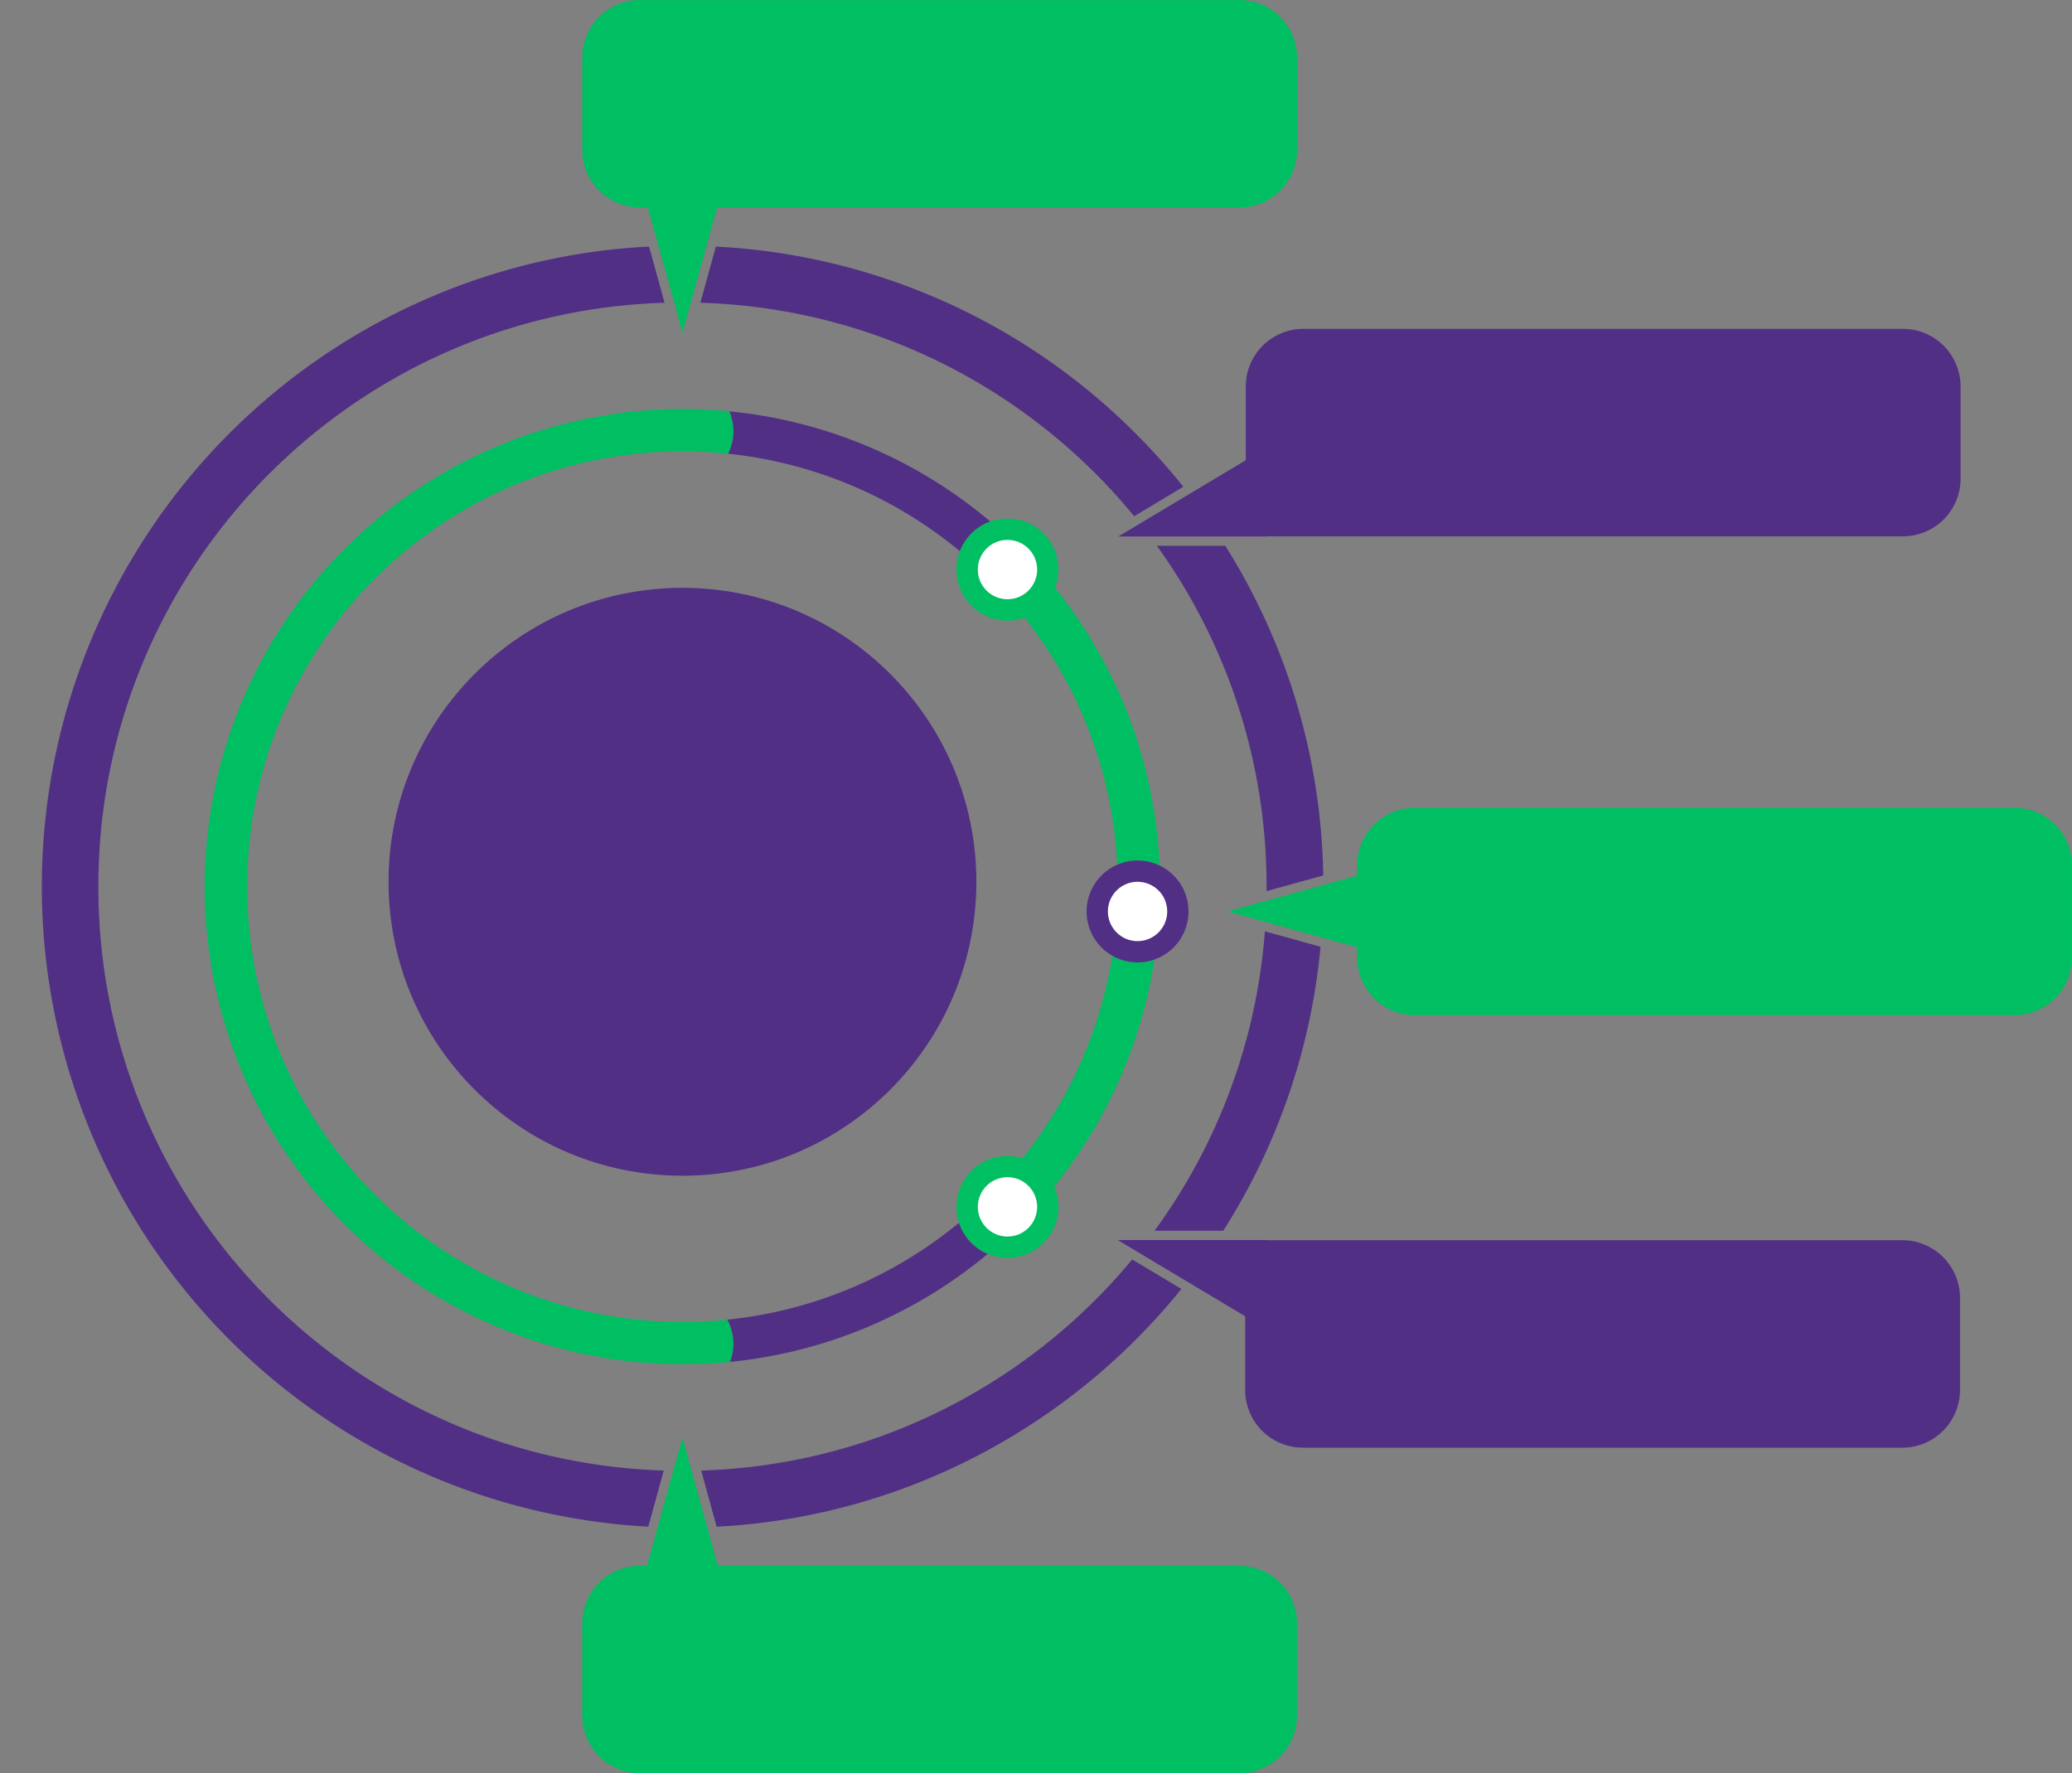
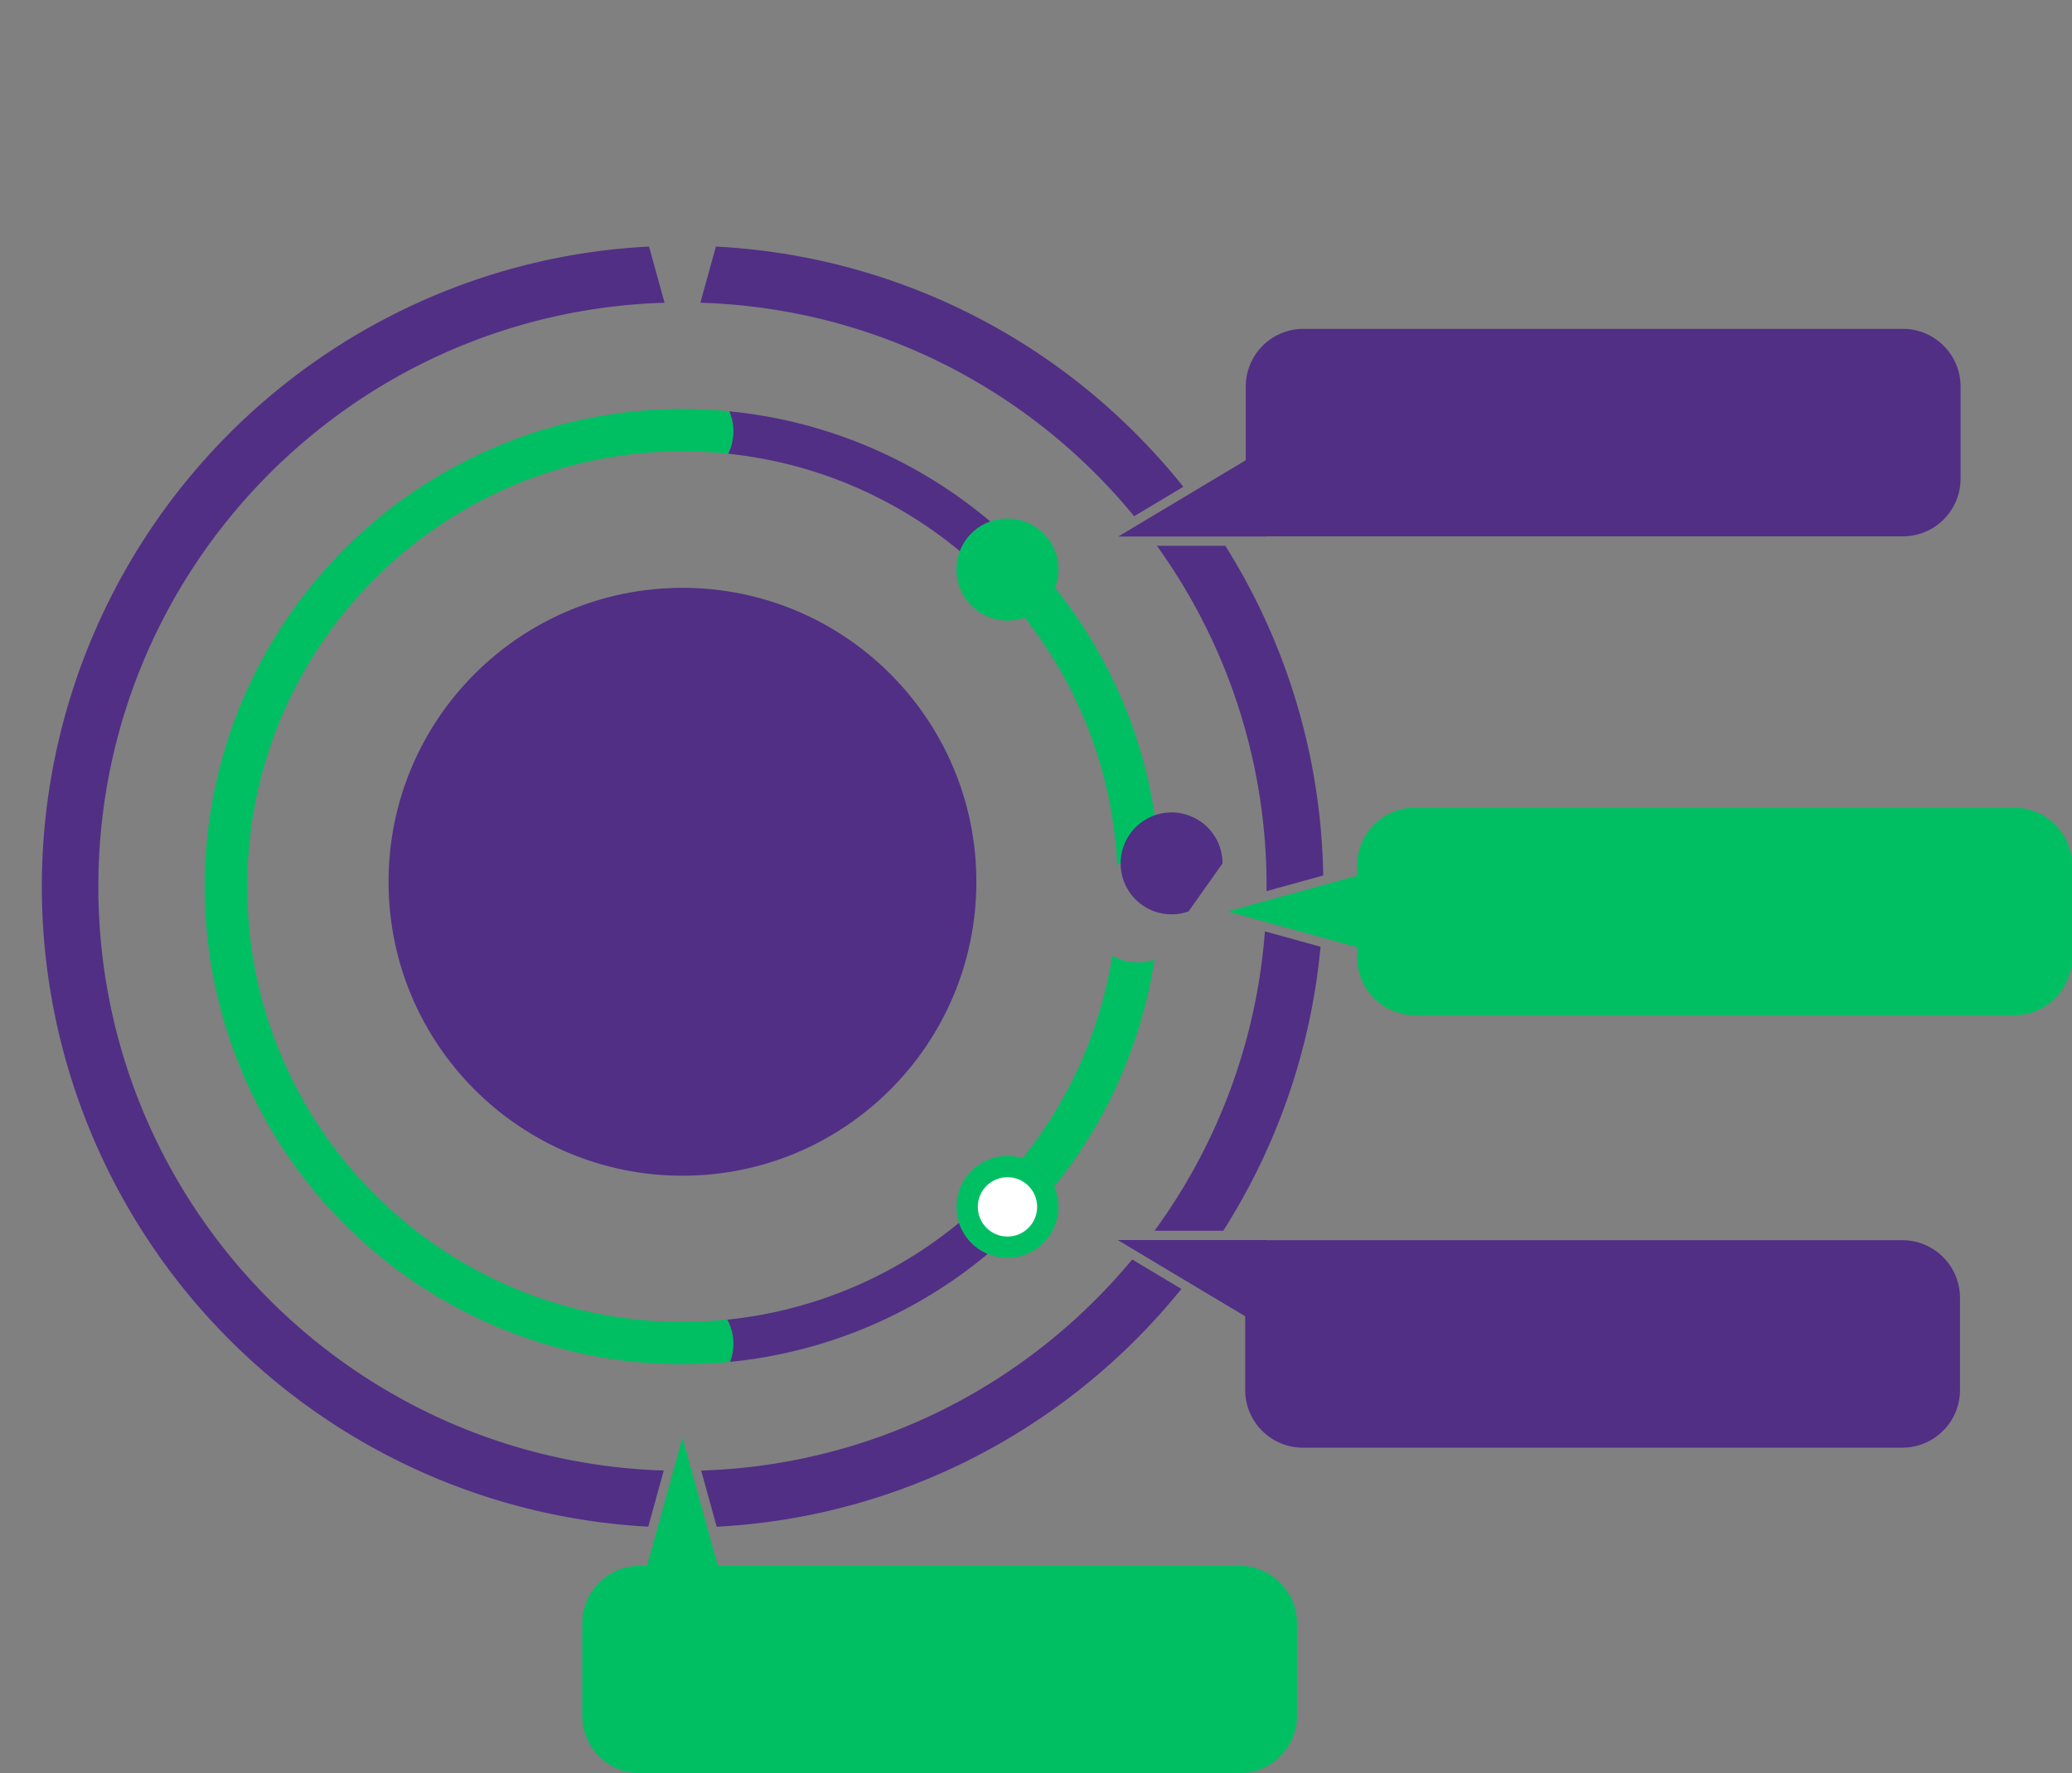
<svg xmlns="http://www.w3.org/2000/svg" data-name="Layer 1" fill="#000000" height="2404.7" preserveAspectRatio="xMidYMid meet" version="1" viewBox="66.7 297.6 2810.2 2404.7" width="2810.2" zoomAndPan="magnify">
  <rect x="66.7" y="297.6" width="2810.2" height="2404.7" fill="#808080" stroke="none" />
  <g id="change1_1">
    <path d="M1604.92,997.67l66.74-39.94a879.76,879.76,0,0,0-64.77-72.32A866.3,866.3,0,0,0,1037.64,632l-21.05,76.16C1253.59,715.29,1464.41,826.52,1604.92,997.67Z" fill="#512f85" />
  </g>
  <g id="change1_2">
    <path d="M1784.52,1500a788.58,788.58,0,0,0-148.79-462.25h92.82a866,866,0,0,1,132.79,447.07l-76.85,21.24C1784.5,1504,1784.52,1502,1784.52,1500Z" fill="#512f85" />
  </g>
  <g id="change1_3">
    <path d="M966.93,2291.82l-21,76.13A869.4,869.4,0,0,1,654,699.16,861.51,861.51,0,0,1,947,632l21,76.17C541.71,721,200.08,1070.6,200.08,1500,200.08,1929,541.14,2278.42,966.93,2291.82Z" fill="#512f85" />
  </g>
  <g id="change1_4">
    <path d="M1669,2045.54a873.81,873.81,0,0,1-338.38,255.3A861.81,861.81,0,0,1,1038.7,2368l-21-76.13c235.06-7.4,444.29-117.19,584.57-286.25Z" fill="#512f85" />
  </g>
  <g id="change1_5">
    <path d="M1857.72,1581.49a866.17,866.17,0,0,1-131.94,385.14h-93.21a788,788,0,0,0,149.66-406Z" fill="#512f85" />
  </g>
  <g id="change2_1">
    <path d="M930.28,912.88q16.41-1.73,33.06-2.52,14.38-.71,29-.7t29,.7q16.65.79,33,2.52a69,69,0,0,0,1.57-57.49q-18-1.75-36.28-2.49-13.61-.58-27.3-.58T965,852.9q-18.22.72-36.28,2.49a647.68,647.68,0,0,0-1,1289.07q17.3,1.71,34.76,2.48,14.87.67,29.86.68t29.85-.68q17.46-.77,34.76-2.48a69,69,0,0,0-3.8-57.27q-17,1.74-34.34,2.51-13.17.59-26.47.59t-26.48-.59q-17.3-.75-34.33-2.51C634,2056.76,402,1805.46,402,1500,402,1194.9,633.41,943.87,930.28,912.88Z" fill="#00bf63" />
  </g>
  <g id="change1_6">
    <path d="M1406.42,1998a645.28,645.28,0,0,1-349.51,146.48,69,69,0,0,0-3.8-57.27,587.54,587.54,0,0,0,314.35-131.42A69.38,69.38,0,0,0,1406.42,1998Z" fill="#512f85" />
  </g>
  <g id="change2_2">
    <path d="M1632.49,1598.83a645.82,645.82,0,0,1-136,307.81,69.38,69.38,0,0,0-42.79-38.34,587.24,587.24,0,0,0,121.57-274.69,69.06,69.06,0,0,0,57.27,5.22Z" fill="#00bf63" />
  </g>
  <g id="change2_3">
    <path d="M1639.32,1471.31a69,69,0,0,0-57.43-1,587.51,587.51,0,0,0-125.54-335.25,69.46,69.46,0,0,0,41.27-40.29,645.41,645.41,0,0,1,141.7,376.52Z" fill="#00bf63" />
  </g>
  <g id="change1_7">
    <path d="M1409.91,1004.9a69.5,69.5,0,0,0-41.28,40.27,587.57,587.57,0,0,0-314.32-132.26,69,69,0,0,0,1.57-57.5,645.43,645.43,0,0,1,354,149.49Z" fill="#512f85" />
  </g>
  <g id="change2_4">
    <path d="M1502.22,1070a69.13,69.13,0,1,1-69.1-69.1A68.92,68.92,0,0,1,1502.22,1070Z" fill="#00bf63" />
  </g>
  <g id="change3_1">
-     <circle cx="1433.12" cy="1070" fill="#ffffff" r="40.24" />
-   </g>
+     </g>
  <g id="change2_5">
    <path d="M1502.22,1934.27a69.1,69.1,0,0,1-134.76,21.52,68.46,68.46,0,0,1-3.44-21.52,69.09,69.09,0,0,1,132.42-27.63A68.48,68.48,0,0,1,1502.22,1934.27Z" fill="#00bf63" />
  </g>
  <g id="change3_2">
    <circle cx="1433.12" cy="1934.27" fill="#ffffff" r="40.24" />
  </g>
  <g id="change1_8">
-     <path d="M1678.63,1533.65a69.2,69.2,0,0,1-46.14,65.17h0a69.1,69.1,0,1,1,46.14-65.18Z" fill="#512f85" />
+     <path d="M1678.63,1533.65h0a69.1,69.1,0,1,1,46.14-65.18Z" fill="#512f85" />
  </g>
  <g id="change3_3">
-     <circle cx="1609.54" cy="1533.65" fill="#ffffff" r="40.24" />
-   </g>
+     </g>
  <g id="change2_6">
-     <path d="M1747.58,297.65h-813a78.24,78.24,0,0,0-78.24,78.24V500.78A78.23,78.23,0,0,0,934.56,579h10.78l47,169.9,47-169.9h708.33a78.23,78.23,0,0,0,78.24-78.23V375.89A78.24,78.24,0,0,0,1747.58,297.65Z" fill="#00bf63" />
-   </g>
+     </g>
  <g id="change2_7">
    <path d="M1825.81,2499.22v124.89a78.24,78.24,0,0,1-78.23,78.24h-813a78.24,78.24,0,0,1-78.24-78.24V2499.22A78.24,78.24,0,0,1,934.56,2421h9.7l14.49-52.45,21.13-76.41,12.42-44.94,12.42,45,21.12,76.39,14.5,52.45h707.24A78.24,78.24,0,0,1,1825.81,2499.22Z" fill="#00bf63" />
  </g>
  <g id="change2_8">
    <path d="M2876.87,1471.21v124.88a78.23,78.23,0,0,1-78.24,78.24h-813a78.24,78.24,0,0,1-78.24-78.24v-13.91l-48.57-13.43-75.71-20.92-51.31-14.18,52.5-14.51,77.19-21.33,45.9-12.69v-13.91a78.25,78.25,0,0,1,78.24-78.25h813A78.24,78.24,0,0,1,2876.87,1471.21Z" fill="#00bf63" />
  </g>
  <g id="change1_9">
    <path d="M2647.54,743.57h-813a78.24,78.24,0,0,0-78.24,78.24v99.92L1583.4,1025.19h201.82l-.07-.25h862.39a78.24,78.24,0,0,0,78.24-78.24V821.81A78.24,78.24,0,0,0,2647.54,743.57Z" fill="#512f85" />
  </g>
  <g id="change1_10">
    <path d="M2725,2057.69v124.88a78.24,78.24,0,0,1-78.25,78.24h-813a78.23,78.23,0,0,1-78.23-78.24v-99.92l-78.59-47-66.66-39.9-27.64-16.54h201.82l-.07.25h862.38A78.25,78.25,0,0,1,2725,2057.69Z" fill="#512f85" />
  </g>
  <g id="change1_11">
    <circle cx="992.3" cy="1493.41" fill="#512f85" r="398.62" />
  </g>
</svg>